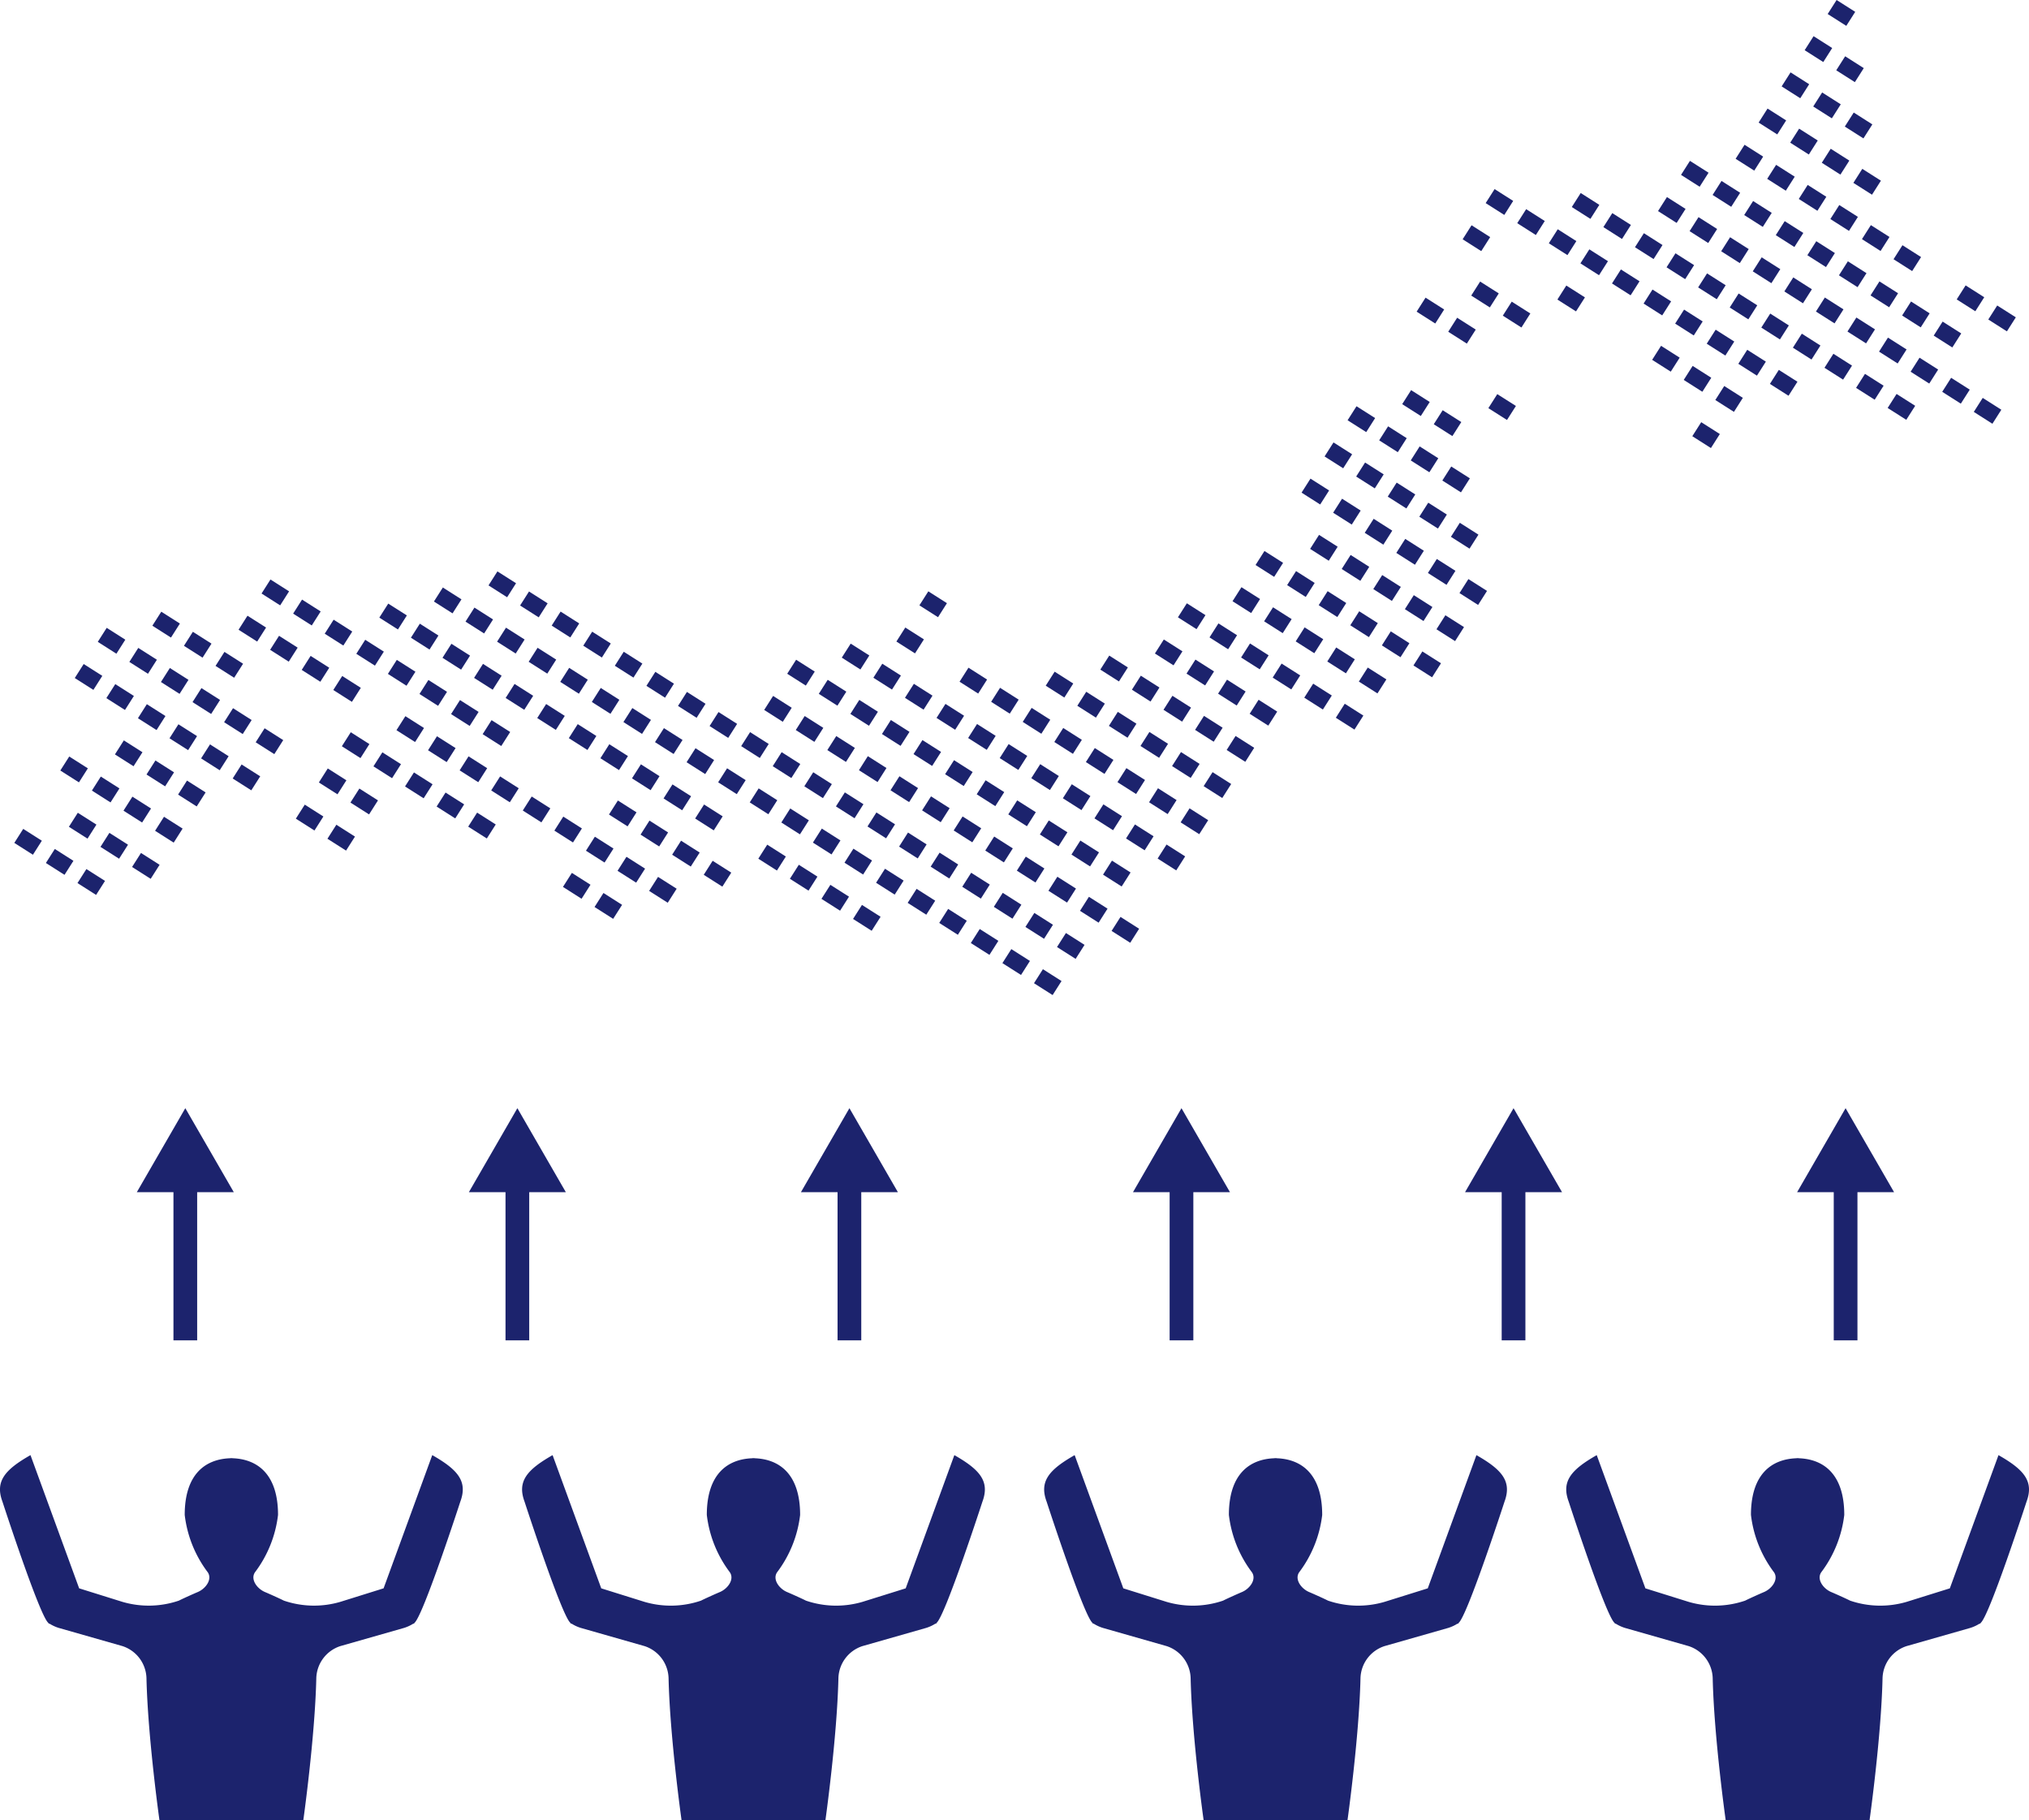
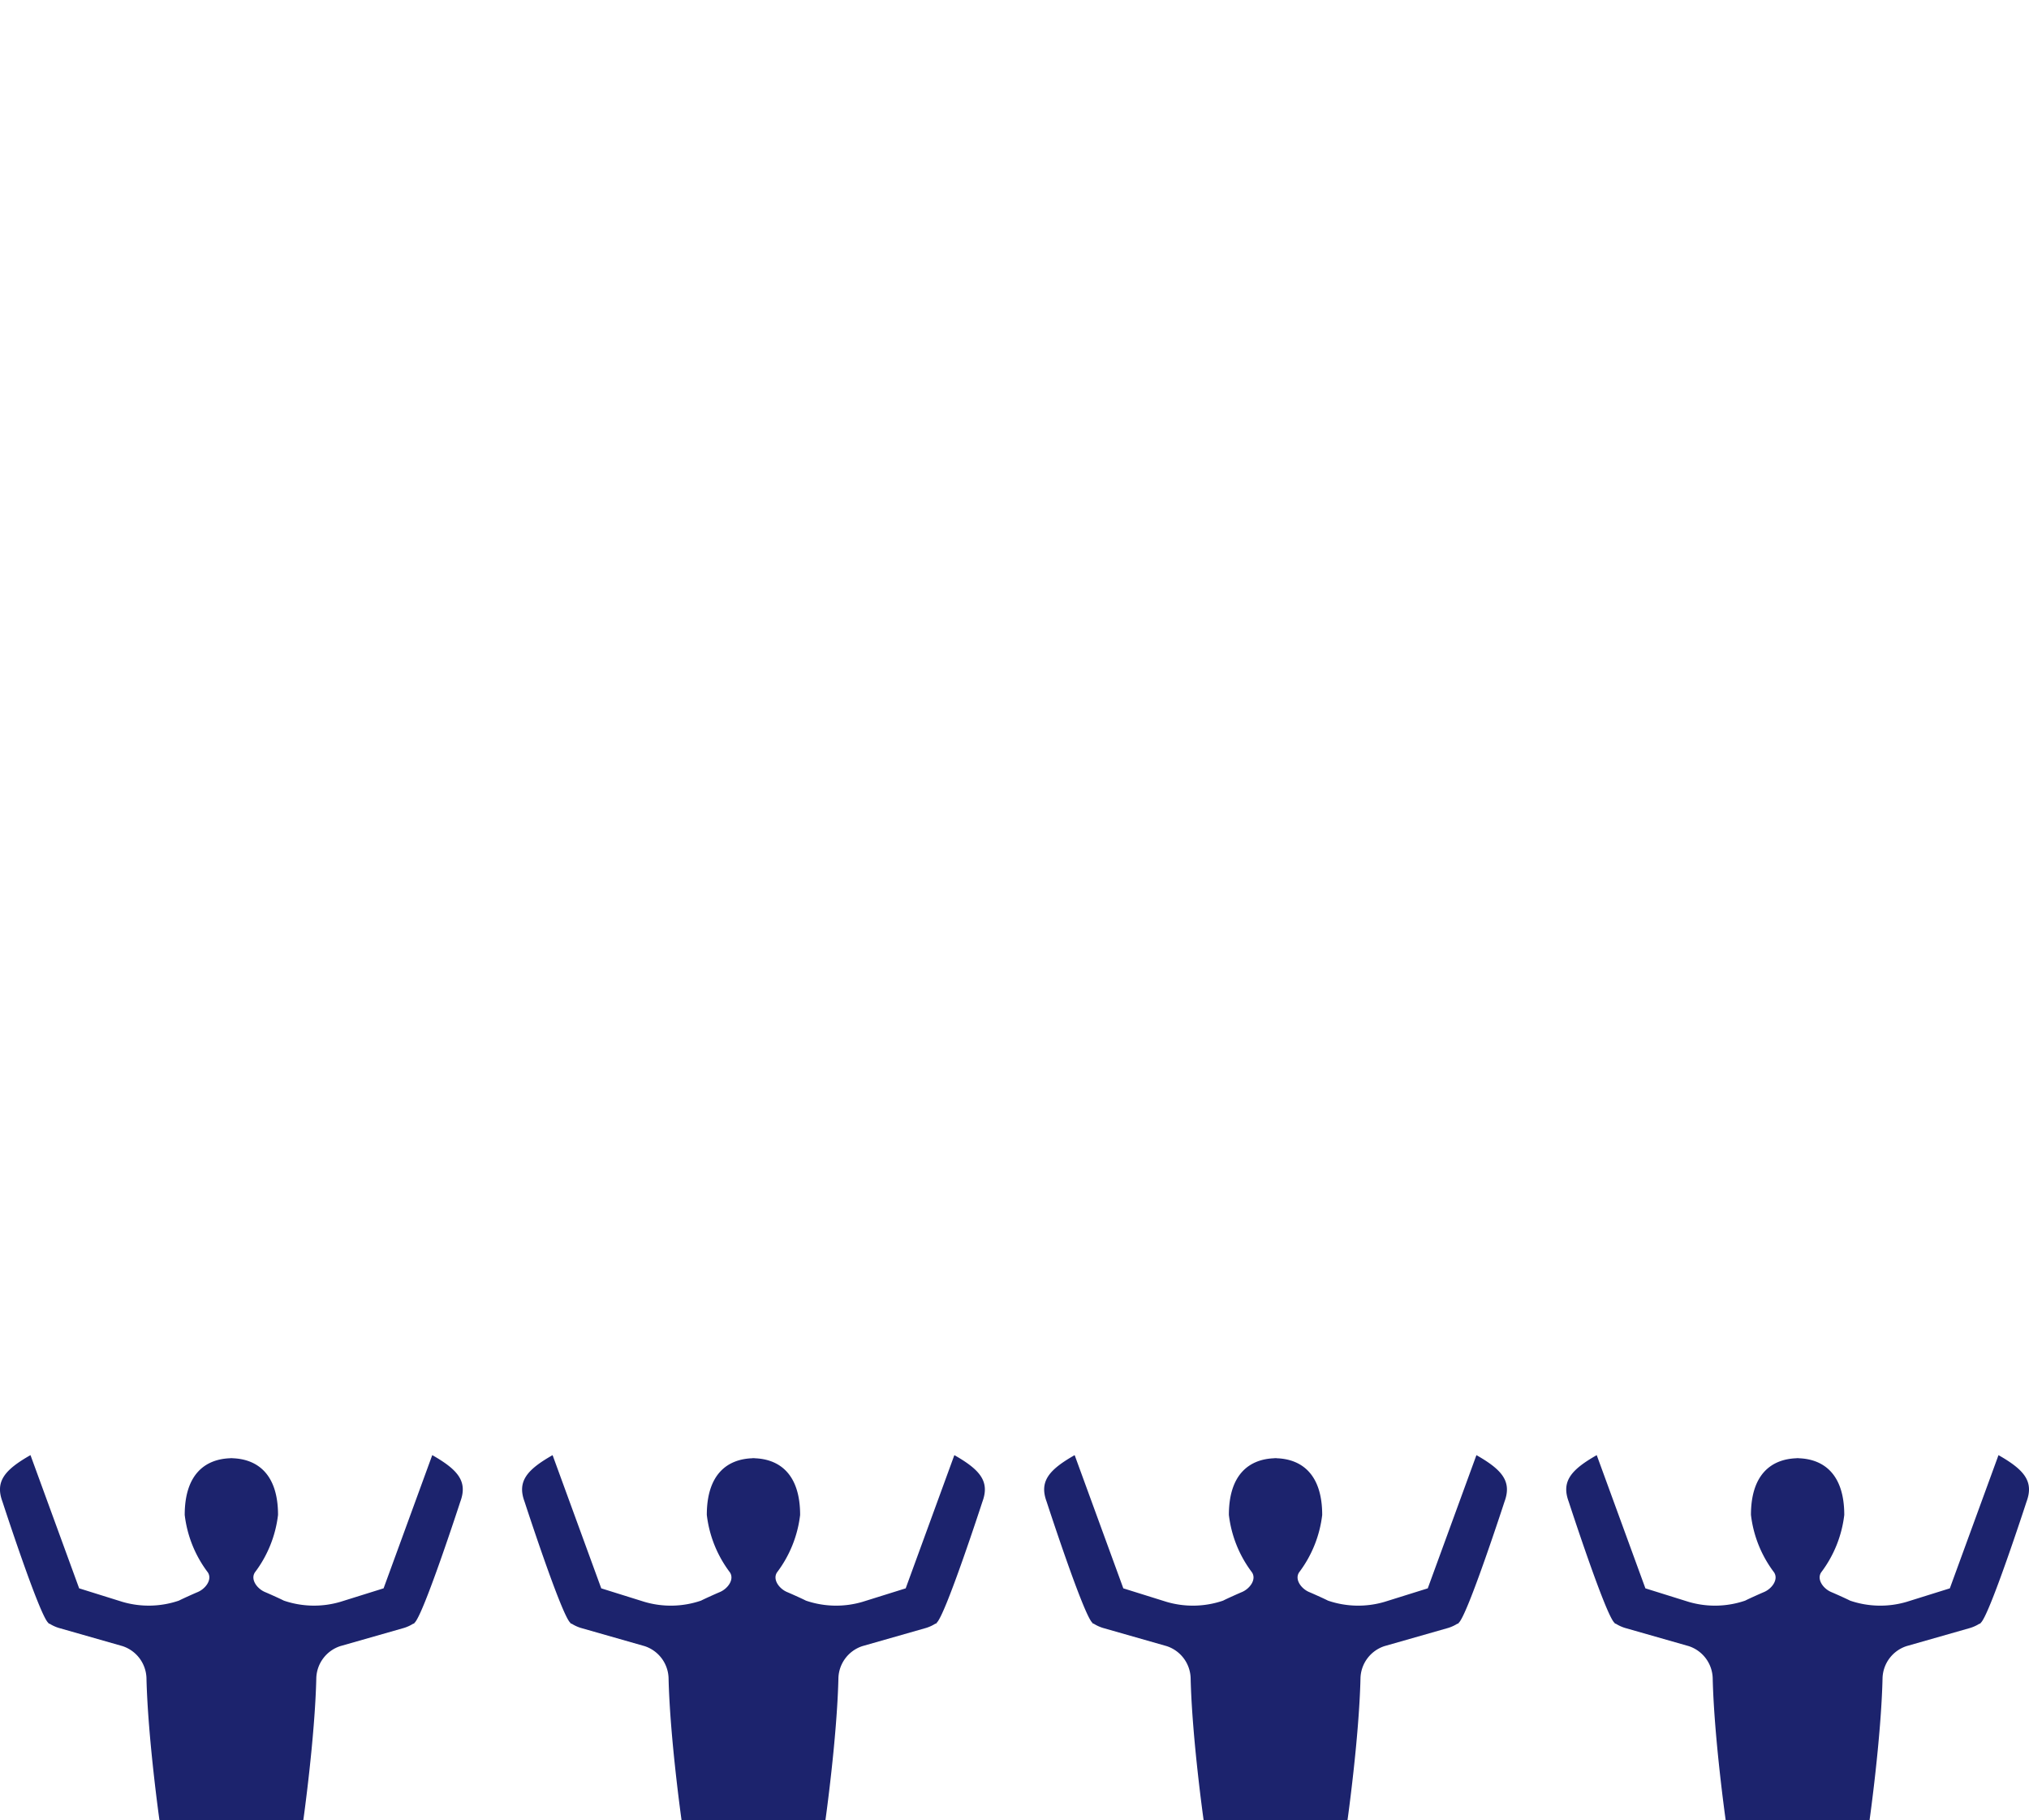
<svg xmlns="http://www.w3.org/2000/svg" width="140.172" height="125.734" viewBox="0 0 140.172 125.734">
  <defs>
    <style>.cls-1{fill:#1c236d;}</style>
  </defs>
  <title>img_ed04</title>
  <g id="レイヤー_2" data-name="レイヤー 2">
    <g id="レイヤー_1-2" data-name="レイヤー 1">
      <path class="cls-1" d="M31.8,103.72s-2.589,7.961-3.176,8.377l-.021.055-.046-.011a2.675,2.675,0,0,1-.643.298l-4.401,1.256a2.402,2.402,0,0,0-1.662,2.228c-.095,4.12-.899,9.812-.899,9.812H11.018s-.803-5.692-.899-9.812A2.402,2.402,0,0,0,8.457,113.694l-4.401-1.256a2.672,2.672,0,0,1-.643-.298l-.046.011-.021-.055c-.587-.416-3.176-8.377-3.176-8.377-.519-1.396.15-2.198,1.936-3.215l3.362,9.201,2.979.931a6.449,6.449,0,0,0,3.915-.083c.283-.147,1.129-.522,1.288-.587.553-.228,1.037-.876.702-1.371a8.141,8.141,0,0,1-1.591-3.96c0-2.825,1.432-3.859,3.149-3.915v-.007c.017,0,.033.002.049.002l.001-0v-.002l.024.001.024-.001 0.0.002.001 0c.016-0.0.033-.002.049-.002v.007c1.717.056,3.149,1.09,3.149,3.915a8.143,8.143,0,0,1-1.591,3.96c-.335.495.149,1.143.702,1.371.158.065,1.004.44,1.288.587a6.449,6.449,0,0,0,3.915.083l2.979-.931,3.362-9.201C31.65,101.521,32.319,102.324,31.8,103.72Zm34.131-3.215-3.362,9.201-2.979.931a6.449,6.449,0,0,1-3.915-.083c-.283-.147-1.13-.522-1.288-.587-.553-.228-1.037-.876-.702-1.371a8.141,8.141,0,0,0,1.591-3.96c0-2.825-1.432-3.859-3.149-3.915v-.007c-.017,0-.033.002-.049.002l-.001-0v-.002l-.024.001-.024-.001v.002l-.001 0c-.017-0-.033-.002-.049-.002v.007c-1.717.056-3.149,1.09-3.149,3.915a8.141,8.141,0,0,0,1.591,3.96c.335.495-.149,1.143-.702,1.371-.158.065-1.004.44-1.288.587a6.448,6.448,0,0,1-3.915.083l-2.979-.931-3.362-9.201c-1.787,1.017-2.455,1.819-1.936,3.215,0,0,2.589,7.961,3.176,8.377l.021.055.046-.011a2.669,2.669,0,0,0,.643.298l4.401,1.256a2.401,2.401,0,0,1,1.662,2.228c.095,4.12.899,9.812.899,9.812h9.935s.803-5.692.899-9.812a2.401,2.401,0,0,1,1.662-2.228l4.401-1.256a2.671,2.671,0,0,0,.643-.298l.046.011.021-.055c.587-.416,3.176-8.377,3.176-8.377C68.386,102.324,67.717,101.521,65.931,100.505Zm36.067,0-3.362,9.201-2.979.931a6.449,6.449,0,0,1-3.915-.083c-.283-.147-1.13-.522-1.288-.587-.553-.228-1.037-.876-.702-1.371a8.141,8.141,0,0,0,1.591-3.96c0-2.825-1.432-3.859-3.149-3.915v-.007c-.016,0-.033.002-.049.002l-.001-0v-.002l-.024.001-.024-.001v.002l-.001 0c-.017-0-.033-.002-.049-.002v.007c-1.717.056-3.149,1.09-3.149,3.915a8.141,8.141,0,0,0,1.591,3.96c.335.495-.149,1.143-.702,1.371-.158.065-1.005.44-1.288.587a6.449,6.449,0,0,1-3.915.083l-2.979-.931-3.362-9.201c-1.787,1.017-2.455,1.819-1.936,3.215,0,0,2.589,7.961,3.176,8.377l.021.055.046-.011a2.672,2.672,0,0,0,.643.298l4.401,1.256a2.401,2.401,0,0,1,1.662,2.228c.095,4.12.899,9.812.899,9.812h9.935s.803-5.692.899-9.812a2.402,2.402,0,0,1,1.662-2.228l4.401-1.256a2.67,2.67,0,0,0,.643-.298l.046.011.021-.055c.587-.416,3.176-8.377,3.176-8.377C104.453,102.324,103.784,101.521,101.998,100.505Zm36.067,0-3.362,9.201-2.979.931a6.448,6.448,0,0,1-3.915-.083c-.283-.147-1.13-.522-1.288-.587-.553-.228-1.037-.876-.702-1.371a8.143,8.143,0,0,0,1.591-3.96c0-2.825-1.432-3.859-3.149-3.915v-.007c-.017,0-.033.002-.049.002l-.001-0v-.002l-.024.001-.024-.001v.002l-.001 0c-.017-0-.033-.002-.049-.002v.007c-1.717.056-3.149,1.09-3.149,3.915a8.14,8.14,0,0,0,1.591,3.96c.335.495-.149,1.143-.702,1.371-.158.065-1.004.44-1.288.587a6.449,6.449,0,0,1-3.915.083l-2.979-.931-3.362-9.201c-1.787,1.017-2.455,1.819-1.936,3.215,0,0,2.589,7.961,3.175,8.377l.021.055.046-.011a2.675,2.675,0,0,0,.643.298l4.401,1.256a2.401,2.401,0,0,1,1.662,2.228c.095,4.12.899,9.812.899,9.812h9.935s.804-5.692.899-9.812a2.402,2.402,0,0,1,1.662-2.228l4.401-1.256a2.672,2.672,0,0,0,.643-.298l.046.011.021-.055c.587-.416,3.175-8.377,3.175-8.377C140.52,102.324,139.851,101.521,138.065,100.505Z" />
-       <path class="cls-1" d="M16.152,82.343H13.621V92.576H11.983V82.343H9.452L12.802,76.542ZM35.742,76.542,32.392,82.343h2.531V92.576h1.638V82.343H39.091Zm22.94,0L55.332,82.343h2.53V92.576h1.638V82.343h2.531Zm22.94,0L78.272,82.343h2.531V92.576h1.638V82.343h2.53Zm22.94,0L101.212,82.343h2.531V92.576h1.638V82.343h2.531ZM130.851,82.343l-3.35-5.801L124.152,82.343h2.531V92.576h1.638V82.343Z" />
-       <path class="cls-1" d="M6.639,61.811,5.353,60.993l.616-.968,1.286.818ZM5.073,59.456l-1.286-.818-.616.968,1.286.818ZM2.891,58.068l-1.286-.818-.616.968,1.286.818Zm8.135,1.663L9.74,58.913l-.616.968,1.286.818ZM8.844,58.343l-1.286-.818-.616.968,1.286.818Zm-2.182-1.388-1.286-.818-.616.968,1.286.818Zm5.954.275L11.33,56.413l-.616.968,1.286.818Zm-2.182-1.388-1.286-.818-.616.968,1.286.818Zm-2.182-1.388-1.286-.818-.616.968,1.286.818ZM6.07,53.069l-1.286-.818-.616.968,1.286.818Zm8.135,1.663-1.286-.818-.616.968,1.286.818ZM12.024,53.344l-1.286-.818-.616.968,1.286.818ZM9.842,51.956l-1.286-.818-.616.968,1.286.818Zm14.681,5.826L23.237,56.964l-.616.968,1.286.818Zm-2.182-1.388-1.286-.818-.616.968,1.286.818Zm-4.364-2.775-1.286-.818-.616.968,1.286.818Zm-2.182-1.388L14.509,51.414l-.616.968,1.286.818Zm-2.182-1.388-1.286-.818-.616.968,1.286.818Zm-2.182-1.388-1.286-.818L9.53,49.607l1.286.818ZM9.25,48.069l-1.286-.818-.616.968,1.286.818ZM7.068,46.681l-1.286-.818-.616.968,1.286.818ZM26.113,55.282l-1.286-.818-.616.968,1.286.818Zm-2.182-1.388-1.286-.818-.616.968,1.286.818Zm-4.364-2.775-1.286-.818-.616.968,1.286.818ZM17.385,49.732l-1.286-.818-.616.968,1.286.818Zm-2.182-1.388-1.286-.818-.616.968,1.286.818Zm-2.182-1.388-1.286-.818-.616.968,1.286.818Zm-2.182-1.388-1.286-.818-.616.968,1.286.818ZM8.658,44.182l-1.286-.818-.616.968,1.286.818ZM42.976,62.496l-1.286-.818-.616.968,1.286.818Zm-2.182-1.388-1.286-.818-.616.968,1.286.818Zm-6.546-4.163-1.286-.818-.616.968,1.286.818Zm-2.182-1.388L30.78,54.74l-.616.968,1.286.818Zm-2.182-1.388-1.286-.818-.616.968,1.286.818Zm-2.182-1.388-1.286-.818-.616.968,1.286.818Zm-2.182-1.388-1.286-.818-.616.968,1.286.818Zm-8.727-5.55-1.286-.818-.616.968,1.286.818Zm-2.182-1.388-1.286-.818-.616.968,1.286.818Zm-2.182-1.388-1.286-.818-.616.968,1.286.818ZM46.747,61.384l-1.286-.818-.616.968,1.286.818Zm-2.182-1.388-1.286-.818-.616.968,1.286.818Zm-2.182-1.388-1.286-.818-.616.968,1.286.818Zm-2.182-1.388-1.286-.818-.616.968,1.286.818Zm-2.182-1.388-1.286-.818-.616.968,1.286.818Zm-2.182-1.388-1.286-.818-.616.968,1.286.818ZM33.656,53.058,32.37,52.24l-.616.968,1.286.818Zm-2.182-1.388-1.286-.818-.616.968,1.286.818ZM29.292,50.283l-1.286-.818-.616.968,1.286.818Zm-4.364-2.775-1.286-.818-.616.968,1.286.818Zm-2.182-1.388-1.286-.818-.616.968,1.286.818Zm-2.182-1.388-1.286-.818-.616.968,1.286.818Zm-2.182-1.388L17.097,42.527l-.616.968,1.286.818ZM50.519,60.272l-1.286-.818-.616.968,1.286.818ZM48.337,58.884,47.051,58.066l-.616.968,1.286.818Zm-2.182-1.388-1.286-.818-.616.968,1.286.818Zm-2.182-1.388-1.286-.818-.616.968,1.286.818ZM35.246,50.558l-1.286-.818-.616.968,1.286.818ZM33.064,49.171,31.778,48.353l-.616.968,1.286.818Zm-2.182-1.388-1.286-.818-.616.968,1.286.818Zm-2.182-1.388-1.286-.818-.616.968,1.286.818Zm-2.182-1.388-1.286-.818-.616.968,1.286.818Zm-2.182-1.388-1.286-.818-.616.968,1.286.818Zm-2.182-1.388-1.286-.818-.616.968,1.286.818Zm-2.182-1.388-1.286-.818-.616.968,1.286.818Zm40.863,22.477-1.286-.818-.616.968,1.286.818Zm-2.182-1.388-1.286-.818-.616.968,1.286.818ZM56.472,60.547l-1.286-.818-.616.968,1.286.818Zm-2.182-1.388-1.286-.818-.616.968,1.286.818Zm-4.364-2.775-1.286-.818-.616.968,1.286.818Zm-2.182-1.388-1.286-.818-.616.968,1.286.818ZM45.563,53.609,44.277,52.791l-.616.968,1.286.818Zm-2.182-1.388-1.286-.818-.616.968,1.286.818Zm-2.182-1.388-1.286-.818-.616.968,1.286.818Zm-2.182-1.388-1.286-.818-.616.968,1.286.818Zm-2.182-1.388-1.286-.818-.616.968,1.286.818ZM34.654,46.671l-1.286-.818-.616.968,1.286.818Zm-2.182-1.388-1.286-.818-.616.968,1.286.818Zm-2.182-1.388L29.004,43.078l-.616.968,1.286.818Zm-2.182-1.388L26.822,41.69l-.616.968,1.286.818ZM73.335,67.76l-1.286-.818-.616.968,1.286.818Zm-2.182-1.388-1.286-.818-.616.968,1.286.818Zm-2.182-1.388-1.286-.818-.616.968,1.286.818Zm-2.182-1.388-1.286-.818-.616.968,1.286.818ZM64.608,62.21l-1.286-.818-.616.968,1.286.818ZM62.426,60.822l-1.286-.818-.616.968,1.286.818ZM60.244,59.435,58.958,58.617l-.616.968,1.286.818Zm-2.182-1.388-1.286-.818-.616.968,1.286.818Zm-2.182-1.388-1.286-.818-.616.968,1.286.818Zm-2.182-1.388-1.286-.818-.616.968,1.286.818Zm-2.182-1.388-1.286-.818-.616.968,1.286.818Zm-2.182-1.388L48.049,51.679l-.616.968,1.286.818ZM47.153,51.109l-1.286-.818-.616.968,1.286.818ZM44.971,49.722l-1.286-.818-.616.968,1.286.818Zm-2.182-1.388-1.286-.818-.616.968,1.286.818ZM40.607,46.946l-1.286-.818-.616.968,1.286.818Zm-2.182-1.388L37.139,44.741l-.616.968,1.286.818Zm-2.182-1.388-1.286-.818-.616.968,1.286.818ZM34.062,42.784l-1.286-.818-.616.968,1.286.818Zm-2.182-1.388-1.286-.818-.616.968,1.286.818ZM74.925,65.261l-1.286-.818-.616.968,1.286.818Zm-2.182-1.388-1.286-.818-.616.968,1.286.818Zm-2.182-1.388-1.286-.818-.616.968,1.286.818Zm-2.182-1.388L67.093,60.28l-.616.968,1.286.818Zm-2.182-1.388-1.286-.818-.616.968,1.286.818Zm-2.182-1.388-1.286-.818L62.114,58.473,63.4,59.291Zm-2.182-1.388-1.286-.818-.616.968,1.286.818Zm-2.182-1.388L58.366,54.73l-.616.968,1.286.818Zm-2.182-1.388-1.286-.818-.616.968,1.286.818Zm-2.182-1.388-1.286-.818-.616.968,1.286.818ZM53.106,51.385l-1.286-.818-.616.968,1.286.818Zm-2.182-1.388-1.286-.818-.616.968,1.286.818Zm-2.182-1.388-1.286-.818-.616.968,1.286.818Zm-2.182-1.388-1.286-.818-.616.968,1.286.818Zm-2.182-1.388-1.286-.818-.616.968,1.286.818Zm-2.182-1.388L40.911,43.629l-.616.968,1.286.818ZM40.015,43.059,38.729,42.241l-.616.968,1.286.818Zm-2.182-1.388-1.286-.818-.616.968,1.286.818Zm-2.182-1.388-1.286-.818-.616.968,1.286.818Zm43.045,23.865-1.286-.818-.616.968,1.286.818Zm-2.182-1.388-1.286-.818-.616.968,1.286.818ZM74.333,61.373l-1.286-.818-.616.968,1.286.818Zm-2.182-1.388-1.286-.818-.616.968,1.286.818Zm-2.182-1.388-1.286-.818-.616.968,1.286.818Zm-2.182-1.388-1.286-.818-.616.968,1.286.818Zm-2.182-1.388-1.286-.818-.616.968,1.286.818Zm-2.182-1.388-1.286-.818-.616.968,1.286.818Zm-2.182-1.388-1.286-.818L59.34,53.198l1.286.818Zm-2.182-1.388-1.286-.818-.616.968,1.286.818ZM56.878,50.273l-1.286-.818-.616.968,1.286.818Zm-2.182-1.388L53.41,48.067l-.616.968,1.286.818ZM78.105,60.261l-1.286-.818-.616.968,1.286.818ZM75.923,58.874l-1.286-.818-.616.968,1.286.818Zm-2.182-1.388-1.286-.818-.616.968,1.286.818Zm-2.182-1.388L70.273,55.281l-.616.968,1.286.818Zm-2.182-1.388L68.091,53.893l-.616.968,1.286.818Zm-2.182-1.388-1.286-.818-.616.968,1.286.818Zm-2.182-1.388-1.286-.818-.616.968,1.286.818ZM62.832,50.548l-1.286-.818-.616.968,1.286.818Zm-2.182-1.388-1.286-.818-.616.968,1.286.818Zm-2.182-1.388-1.286-.818-.616.968,1.286.818ZM56.286,46.385l-1.286-.818-.616.968,1.286.818ZM81.876,59.149l-1.286-.818-.616.968,1.286.818Zm-2.182-1.388-1.286-.818-.616.968,1.286.818Zm-2.182-1.388L76.227,55.556l-.616.968,1.286.818Zm-2.182-1.388-1.286-.818-.616.968,1.286.818ZM73.149,53.599l-1.286-.818-.616.968,1.286.818Zm-2.182-1.388-1.286-.818-.616.968,1.286.818ZM68.785,50.824l-1.286-.818-.616.968,1.286.818Zm-2.182-1.388-1.286-.818-.616.968,1.286.818Zm-2.182-1.388-1.286-.818-.616.968,1.286.818Zm-2.182-1.388-1.286-.818-.616.968,1.286.818Zm-2.182-1.388-1.286-.818-.616.968,1.286.818ZM83.466,56.649,82.18,55.831l-.616.968,1.286.818Zm-2.182-1.388-1.286-.818-.616.968,1.286.818Zm-2.182-1.388-1.286-.818-.616.968,1.286.818Zm-2.182-1.388-1.286-.818-.616.968,1.286.818ZM74.739,51.099l-1.286-.818-.616.968,1.286.818Zm-2.182-1.388-1.286-.818-.616.968,1.286.818Zm-2.182-1.388-1.286-.818-.616.968,1.286.818Zm-2.182-1.388-1.286-.818-.616.968,1.286.818Zm-4.364-2.775-1.286-.818-.616.968,1.286.818ZM85.056,54.15l-1.286-.818-.616.968,1.286.818Zm-2.182-1.388-1.286-.818-.616.968,1.286.818ZM80.692,51.374,79.406,50.556l-.616.968,1.286.818Zm-2.182-1.388-1.286-.818-.616.968,1.286.818Zm-2.182-1.388-1.286-.818-.616.968,1.286.818Zm-2.182-1.388-1.286-.818-.616.968,1.286.818ZM65.419,41.661l-1.286-.818-.616.968,1.286.818Zm21.227,9.989-1.286-.818-.616.968,1.286.818Zm-2.182-1.388-1.286-.818-.616.968,1.286.818ZM82.282,48.875l-1.286-.818-.616.968,1.286.818ZM80.1,47.487l-1.286-.818-.616.968,1.286.818Zm-2.182-1.388-1.286-.818-.616.968,1.286.818ZM88.235,49.15l-1.286-.818-.616.968,1.286.818Zm-2.182-1.388-1.286-.818-.616.968,1.286.818Zm-2.182-1.388L82.586,45.557l-.616.968,1.286.818Zm-2.182-1.388-1.286-.818-.616.968,1.286.818Zm12.499,4.438-1.286-.818-.616.968,1.286.818ZM92.007,48.038l-1.286-.818-.616.968,1.286.818ZM89.825,46.65l-1.286-.818-.616.968,1.286.818Zm-2.182-1.388-1.286-.818-.616.968,1.286.818ZM85.461,43.875l-1.286-.818-.616.968,1.286.818Zm-2.182-1.388-1.286-.818-.616.968,1.286.818Zm12.499,4.438-1.286-.818-.616.968,1.286.818ZM93.597,45.538l-1.286-.818-.616.968,1.286.818Zm-2.182-1.388-1.286-.818-.616.968,1.286.818Zm-2.182-1.388L87.947,41.945l-.616.968,1.286.818Zm-2.182-1.388L85.765,40.557l-.616.968,1.286.818Zm12.499,4.438-1.286-.818-.616.968,1.286.818ZM97.368,44.426l-1.286-.818-.616.968,1.286.818Zm-2.182-1.388-1.286-.818-.616.968,1.286.818Zm-2.182-1.388-1.286-.818-.616.968,1.286.818ZM90.823,40.263l-1.286-.818-.616.968,1.286.818Zm-2.182-1.388-1.286-.818-.616.968,1.286.818Zm12.499,4.438-1.286-.818-.616.968,1.286.818Zm-2.182-1.388-1.286-.818-.616.968,1.286.818Zm-2.182-1.388-1.286-.818-.616.968,1.286.818Zm-2.182-1.388-1.286-.818-.616.968,1.286.818Zm-2.182-1.388-1.286-.818-.616.968,1.286.818ZM102.73,40.814l-1.286-.818-.616.968,1.286.818Zm-2.182-1.388-1.286-.818-.616.968,1.286.818ZM98.366,38.039,97.08,37.221l-.616.968,1.286.818Zm-2.182-1.388-1.286-.818-.616.968,1.286.818Zm-2.182-1.388-1.286-.818-.616.968,1.286.818ZM91.82,33.876l-1.286-.818-.616.968,1.286.818Zm10.317,3.051-1.286-.818-.616.968,1.286.818Zm-2.182-1.388-1.286-.818-.616.968,1.286.818ZM97.774,34.151l-1.286-.818-.616.968,1.286.818ZM95.592,32.764l-1.286-.818-.616.968,1.286.818Zm-2.182-1.388-1.286-.818-.616.968,1.286.818Zm8.135,1.663-1.286-.818-.616.968,1.286.818Zm-2.182-1.388-1.286-.818-.616.968,1.286.818ZM97.182,30.264l-1.286-.818-.616.968,1.286.818Zm-2.182-1.388L93.714,28.059l-.616.968,1.286.818Zm5.954.275L99.667,28.334l-.616.968,1.286.818ZM98.772,27.764l-1.286-.818-.616.968,1.286.818Zm5.954.275L103.439,27.222l-.616.968,1.286.818Zm-2.774-5.275-1.286-.818-.616.968,1.286.818Zm-2.182-1.388-1.286-.818-.616.968,1.286.818ZM118.814,29.978l-1.286-.818-.616.968,1.286.818Zm-13.091-8.326-1.286-.818-.616.968,1.286.818ZM103.541,20.265l-1.286-.818-.616.968,1.286.818Zm16.863,7.214-1.286-.818-.616.968,1.286.818Zm-2.182-1.388-1.286-.818-.616.968,1.286.818ZM116.04,24.703l-1.286-.818-.616.968,1.286.818Zm-6.546-4.163-1.286-.818-.616.968,1.286.818Zm-6.546-4.163-1.286-.818-.616.968,1.286.818Zm21.227,9.989-1.286-.818-.616.968,1.286.818Zm-2.182-1.388-1.286-.818-.616.968,1.286.818Zm-2.182-1.388-1.286-.818-.616.968,1.286.818Zm-2.182-1.388-1.286-.818-.616.968,1.286.818ZM115.448,20.816l-1.286-.818-.616.968,1.286.818Zm-2.182-1.388-1.286-.818-.616.968,1.286.818Zm-2.182-1.388-1.286-.818-.616.968,1.286.818Zm-2.182-1.388-1.286-.818-.616.968,1.286.818Zm-2.182-1.388-1.286-.818-.616.968,1.286.818Zm-2.182-1.388L103.253,13.06l-.616.968,1.286.818Zm27.772,14.152-1.286-.818-.616.968,1.286.818Zm-2.182-1.388-1.286-.818-.616.968,1.286.818Zm-2.182-1.388-1.286-.818-.616.968,1.286.818Zm-2.182-1.388-1.286-.818-.616.968,1.286.818Zm-2.182-1.388-1.286-.818-.616.968,1.286.818Zm-2.182-1.388-1.286-.818-.616.968,1.286.818Zm-2.182-1.388-1.286-.818-.616.968,1.286.818Zm-2.182-1.388-1.286-.818-.616.968,1.286.818Zm-2.182-1.388-1.286-.818-.616.968,1.286.818Zm-2.182-1.388-1.286-.818-.616.968,1.286.818Zm-2.182-1.388-1.286-.818-.616.968,1.286.818Zm27.772,14.151-1.286-.818-.616.968,1.286.818Zm-2.182-1.388-1.286-.818-.616.968,1.286.818Zm-2.182-1.388-1.286-.818-.616.968,1.286.818Zm-2.182-1.388-1.286-.818-.616.968,1.286.818Zm-2.182-1.388-1.286-.818-.616.968,1.286.818ZM127.355,21.367l-1.286-.818-.616.968,1.286.818Zm-2.182-1.388-1.286-.818-.616.968,1.286.818Zm-2.182-1.388-1.286-.818-.616.968,1.286.818ZM120.809,17.204l-1.286-.818-.616.968,1.286.818Zm-2.182-1.388-1.286-.818-.616.968,1.286.818ZM116.446,14.429l-1.286-.818-.616.968,1.286.818Zm19.045,8.601-1.286-.818-.616.968,1.286.818Zm-2.182-1.388-1.286-.818-.616.968,1.286.818Zm-2.182-1.388-1.286-.818-.616.968,1.286.818Zm-2.182-1.388-1.286-.818-.616.968,1.286.818Zm-2.182-1.388-1.286-.818-.616.968,1.286.818Zm-2.182-1.388L123.295,15.274l-.616.968,1.286.818Zm-2.182-1.388-1.286-.818-.616.968,1.286.818Zm-2.182-1.388-1.286-.818-.616.968,1.286.818ZM118.035,11.929l-1.286-.818-.616.968,1.286.818ZM139.262,21.918l-1.286-.818-.616.968,1.286.818ZM137.08,20.53l-1.286-.818-.616.968,1.286.818ZM132.716,17.755l-1.286-.818-.616.968,1.286.818Zm-2.182-1.388-1.286-.818-.616.968,1.286.818Zm-2.182-1.388-1.286-.818-.616.968,1.286.818Zm-2.182-1.388-1.286-.818-.616.968,1.286.818Zm-2.182-1.388-1.286-.818-.616.968,1.286.818ZM121.807,10.817,120.521,9.999l-.616.968,1.286.818Zm8.135,1.663-1.286-.818-.616.968,1.286.818Zm-2.182-1.388-1.286-.818-.616.968,1.286.818Zm-2.182-1.388-1.286-.818-.616.968,1.286.818Zm-2.182-1.388-1.286-.818-.616.968,1.286.818Zm5.954.275-1.286-.818-.616.968,1.286.818ZM127.168,7.205l-1.286-.818-.616.968,1.286.818Zm-2.182-1.388-1.286-.818-.616.968,1.286.818Zm3.772-1.112-1.286-.818-.616.968,1.286.818Zm-2.182-1.388-1.286-.818-.616.968,1.286.818ZM128.166.818,126.88,0l-.616.968,1.286.818Z" />
    </g>
  </g>
</svg>